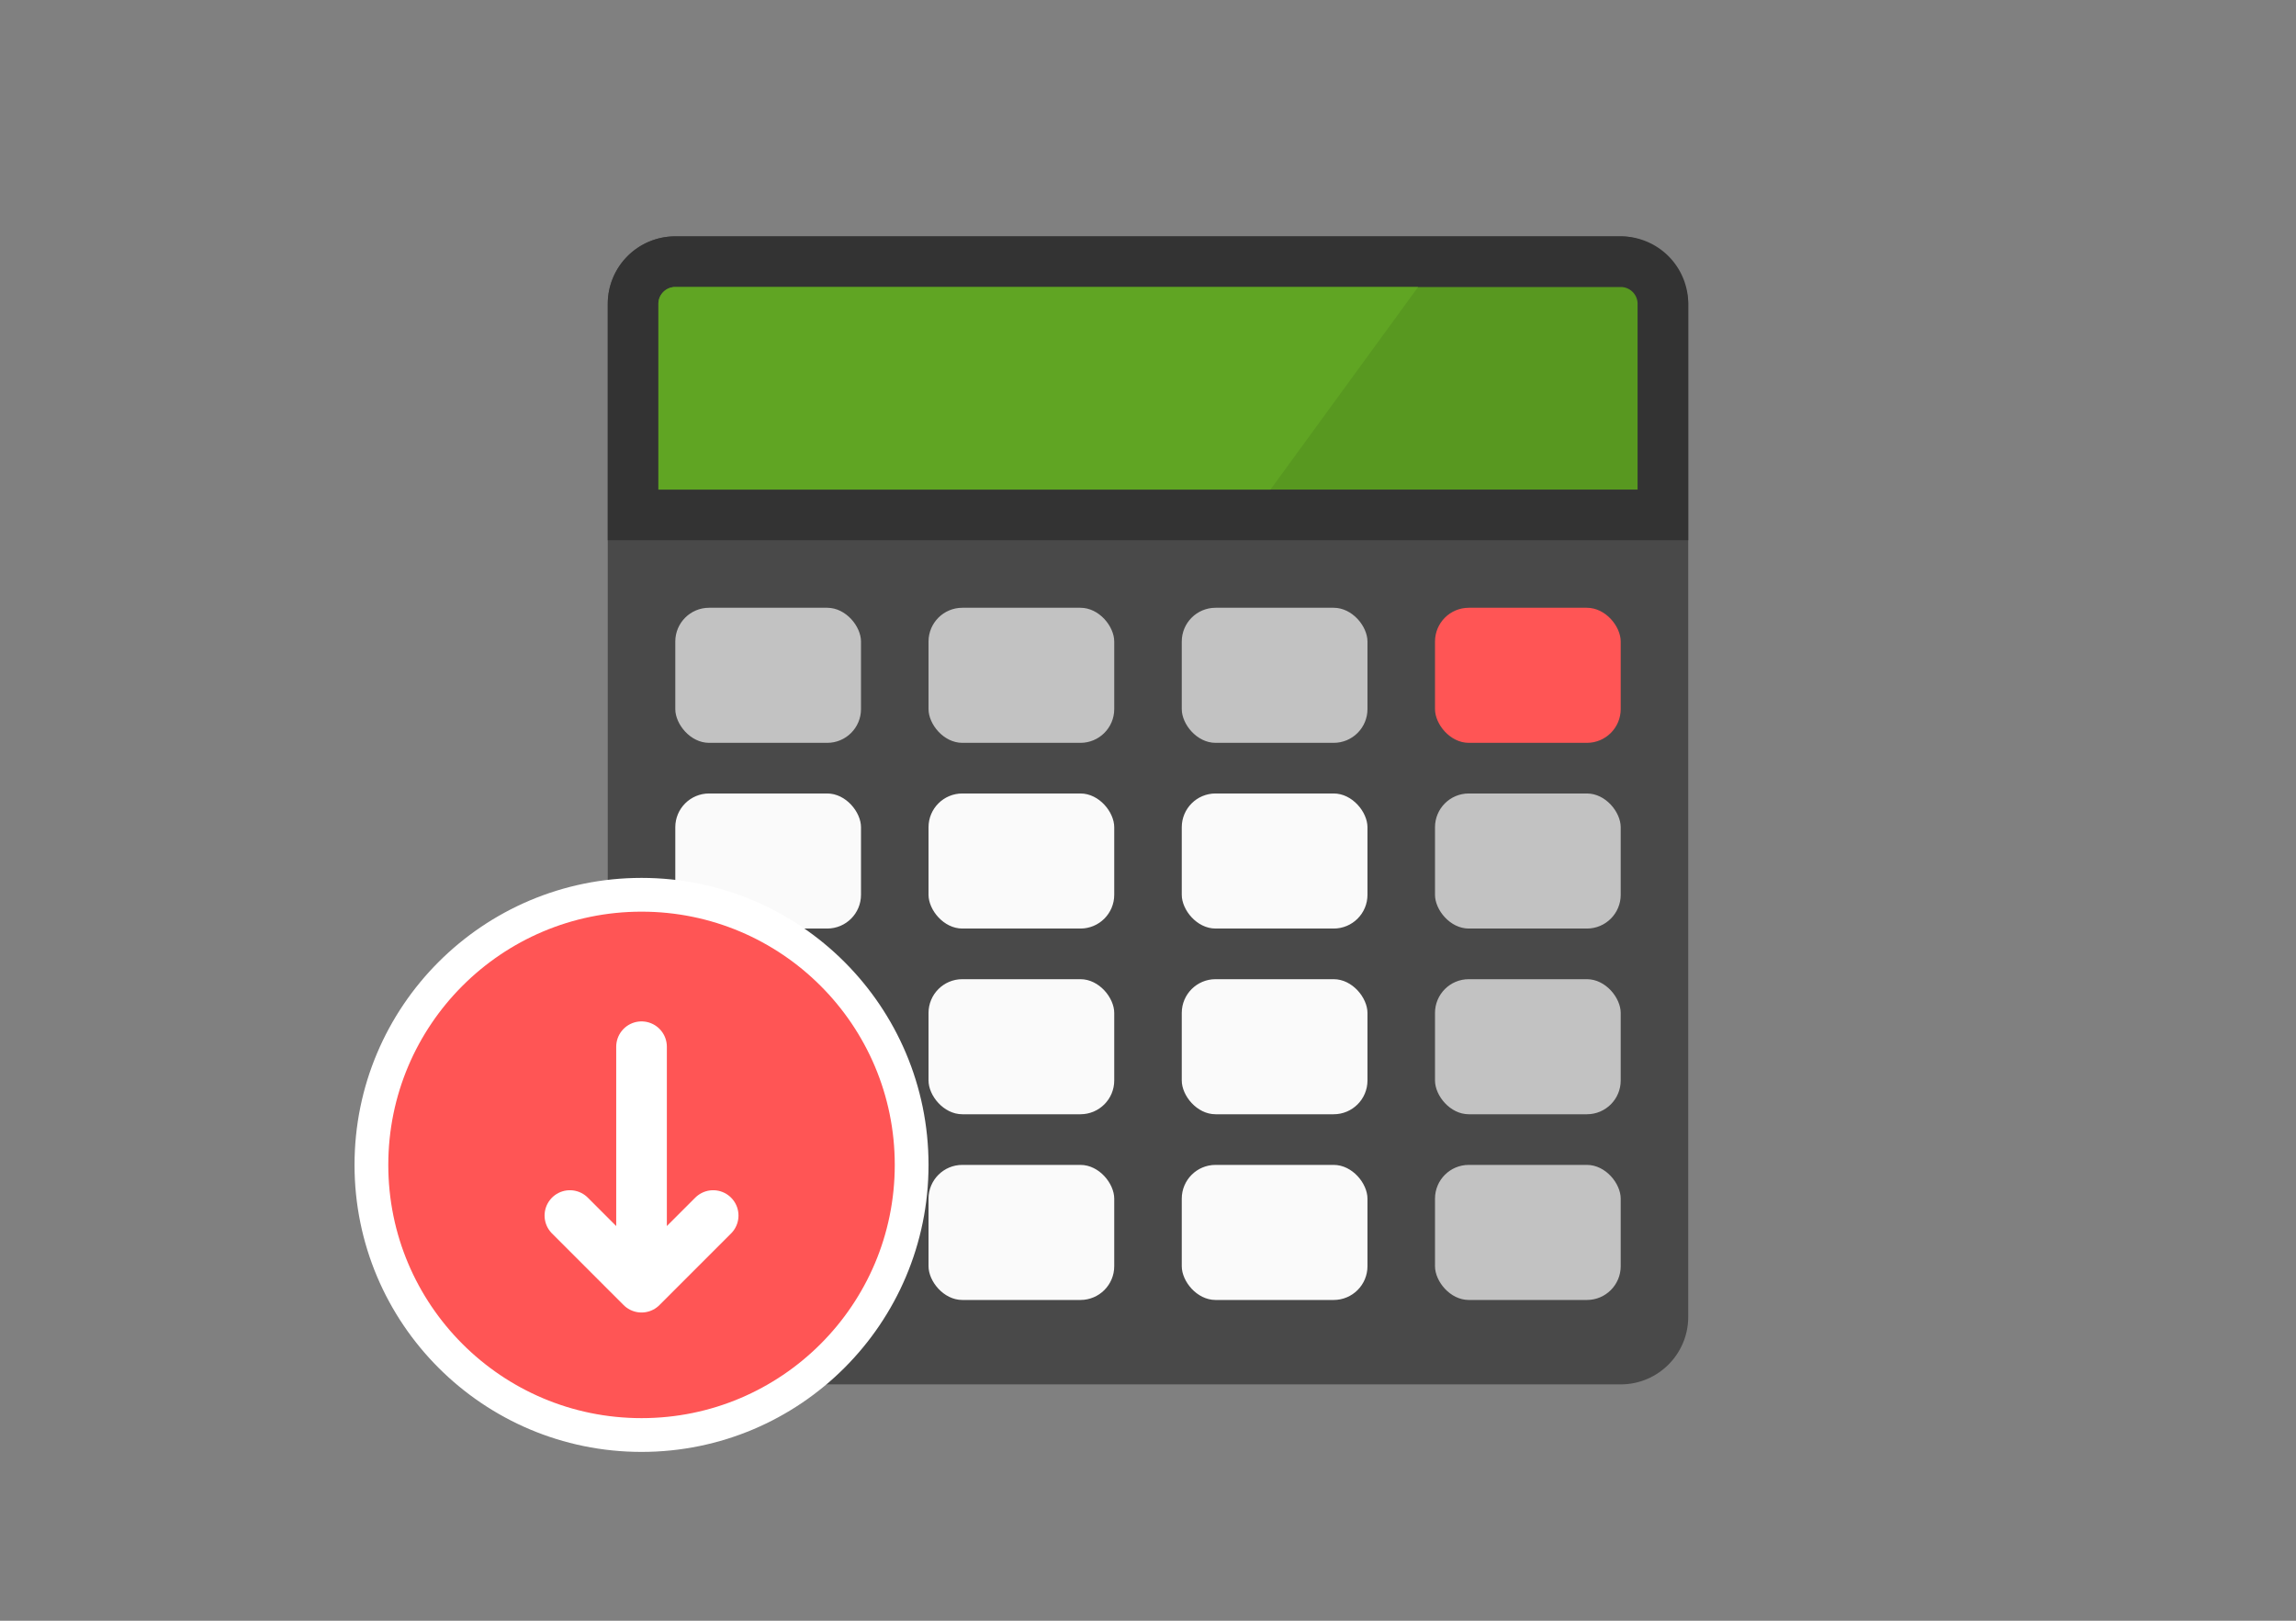
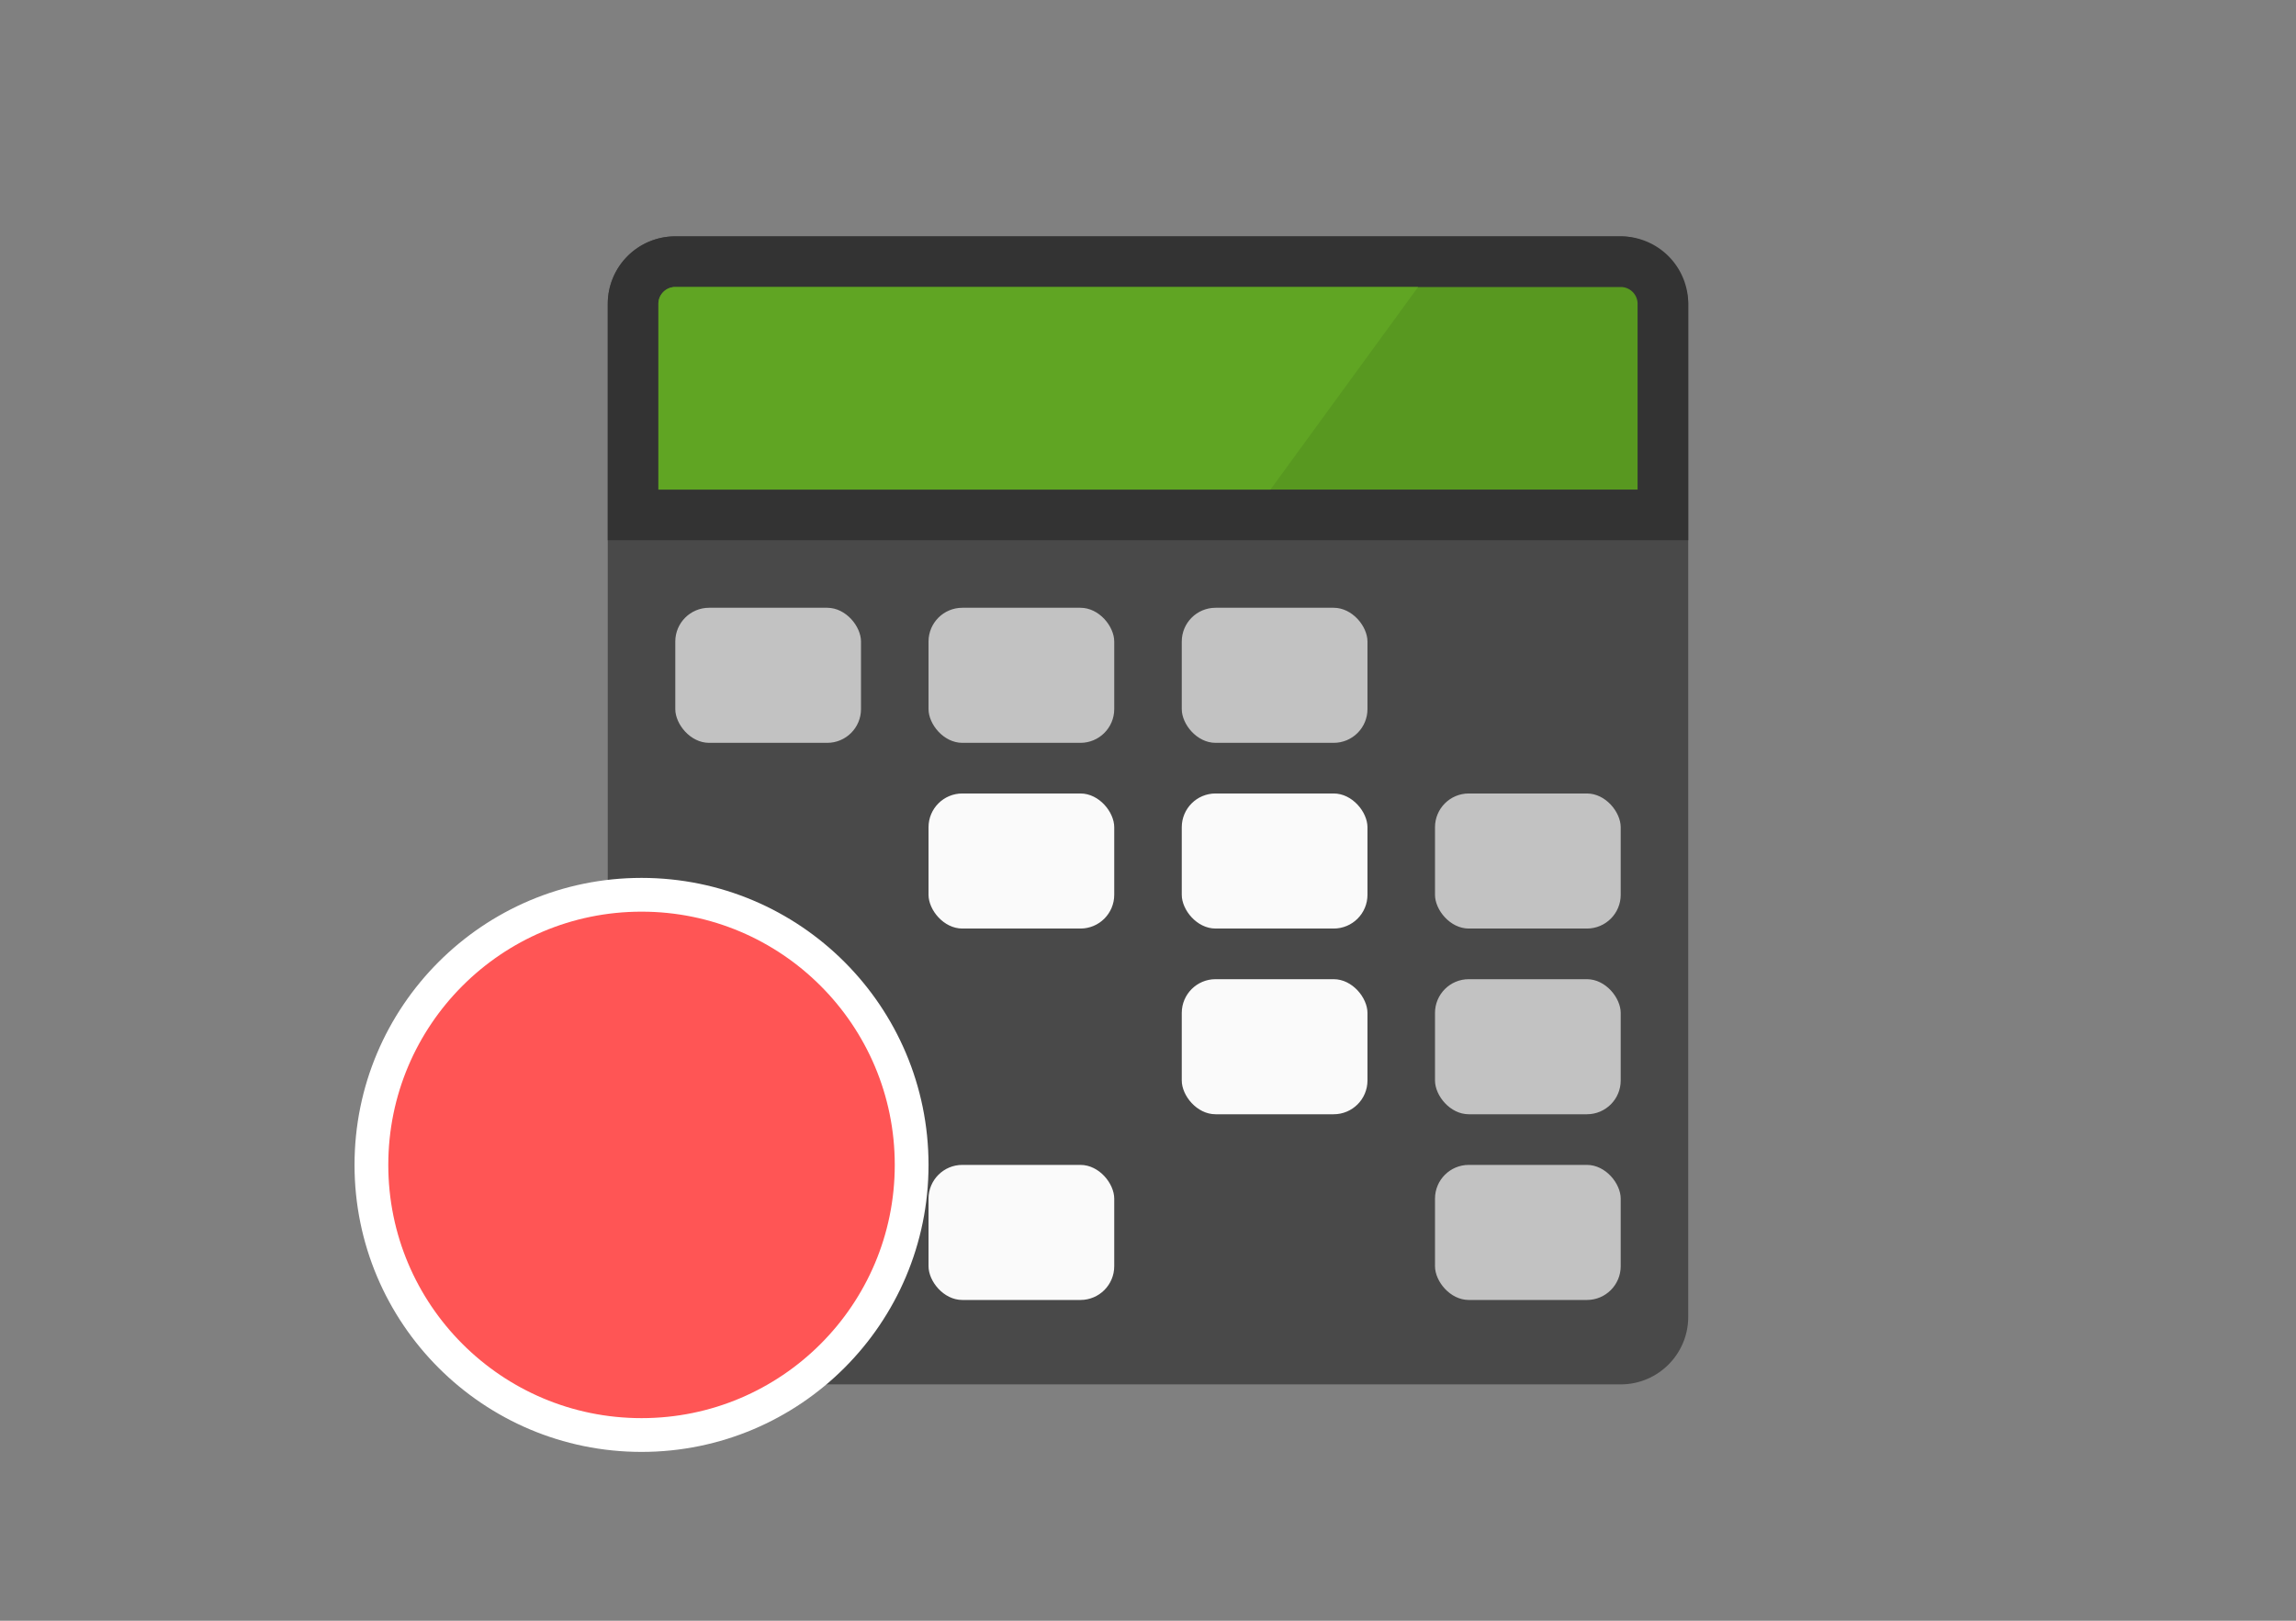
<svg xmlns="http://www.w3.org/2000/svg" width="136" height="96" viewBox="0 0 136 96">
  <rect x="0" y="0" width="136" height="96" fill="#808080" stroke="none" />
  <g fill="none" fill-rule="evenodd">
    <path d="M0 0h136v96H0z" />
    <path d="M0 0h136v96H0z" />
    <g transform="translate(22 14)">
      <rect width="64" height="68" x="14" fill="#494949" rx="4" />
      <rect width="11" height="8" x="18" y="22" fill="#C2C2C2" rx="2" />
      <rect width="11" height="8" x="33" y="22" fill="#C2C2C2" rx="2" />
      <rect width="11" height="8" x="48" y="22" fill="#C2C2C2" rx="2" />
-       <rect width="11" height="8" x="63" y="22" fill="#F55" rx="2" />
-       <rect width="11" height="8" x="18" y="33" fill="#FAFAFA" rx="2" />
      <rect width="11" height="8" x="33" y="33" fill="#FAFAFA" rx="2" />
      <rect width="11" height="8" x="48" y="33" fill="#FAFAFA" rx="2" />
      <rect width="11" height="8" x="63" y="33" fill="#C2C2C2" rx="2" />
      <rect width="11" height="8" x="18" y="44" fill="#FAFAFA" rx="2" />
-       <rect width="11" height="8" x="33" y="44" fill="#FAFAFA" rx="2" />
      <rect width="11" height="8" x="48" y="44" fill="#FAFAFA" rx="2" />
      <rect width="11" height="8" x="63" y="44" fill="#C2C2C2" rx="2" />
      <rect width="11" height="8" x="18" y="55" fill="#FAFAFA" rx="2" />
      <rect width="11" height="8" x="33" y="55" fill="#FAFAFA" rx="2" />
-       <rect width="11" height="8" x="48" y="55" fill="#FAFAFA" rx="2" />
      <rect width="11" height="8" x="63" y="55" fill="#C2C2C2" rx="2" />
      <path fill="#333" d="M18 0h56a4 4 0 0 1 4 4v14H14V4a4 4 0 0 1 4-4z" />
      <path fill="#589820" d="M18 3h56a1 1 0 0 1 1 1v11H17V4a1 1 0 0 1 1-1z" />
      <path fill="#60A523" d="M62 3H18a1 1 0 0 0-1 1v11h36.252L62 3z" />
      <circle cx="16" cy="55" r="16" fill="#F55" stroke="#FFF" stroke-width="2" />
-       <path stroke="#FFF" stroke-width="3" stroke-linecap="round" stroke-linejoin="round" d="M11.757 58L16 62.243 20.243 58M16 48v13" />
    </g>
  </g>
</svg>